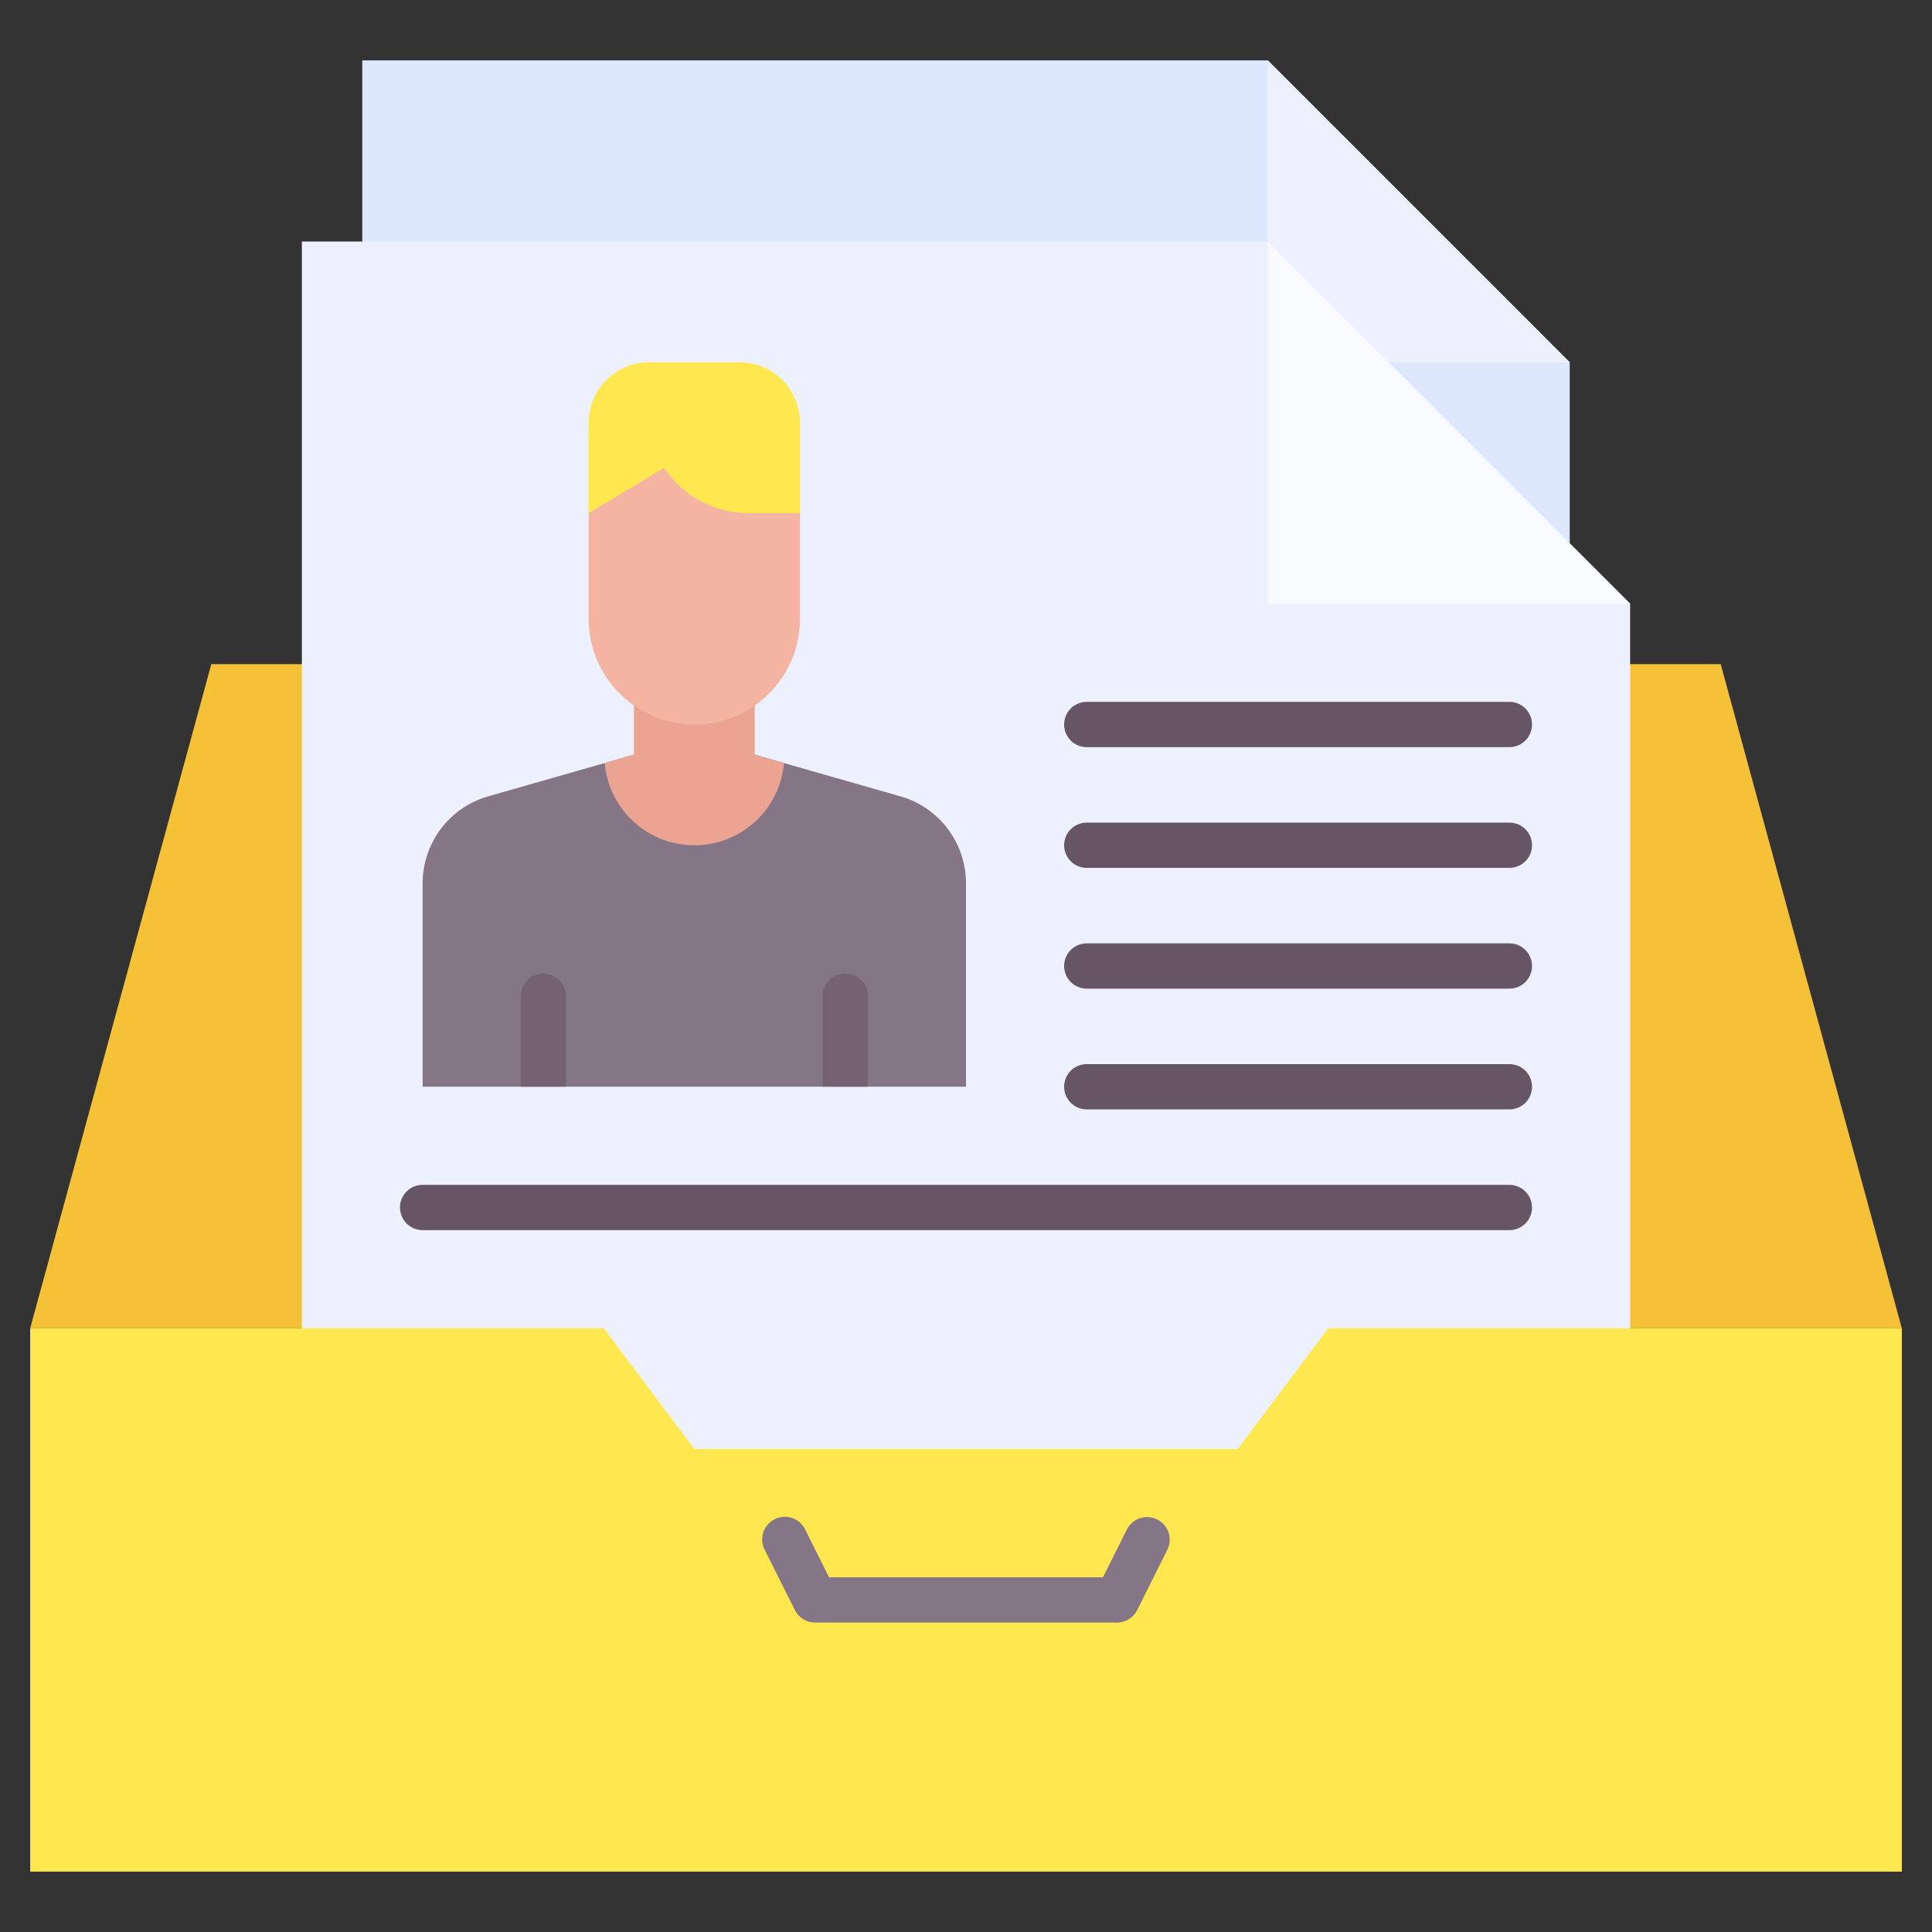
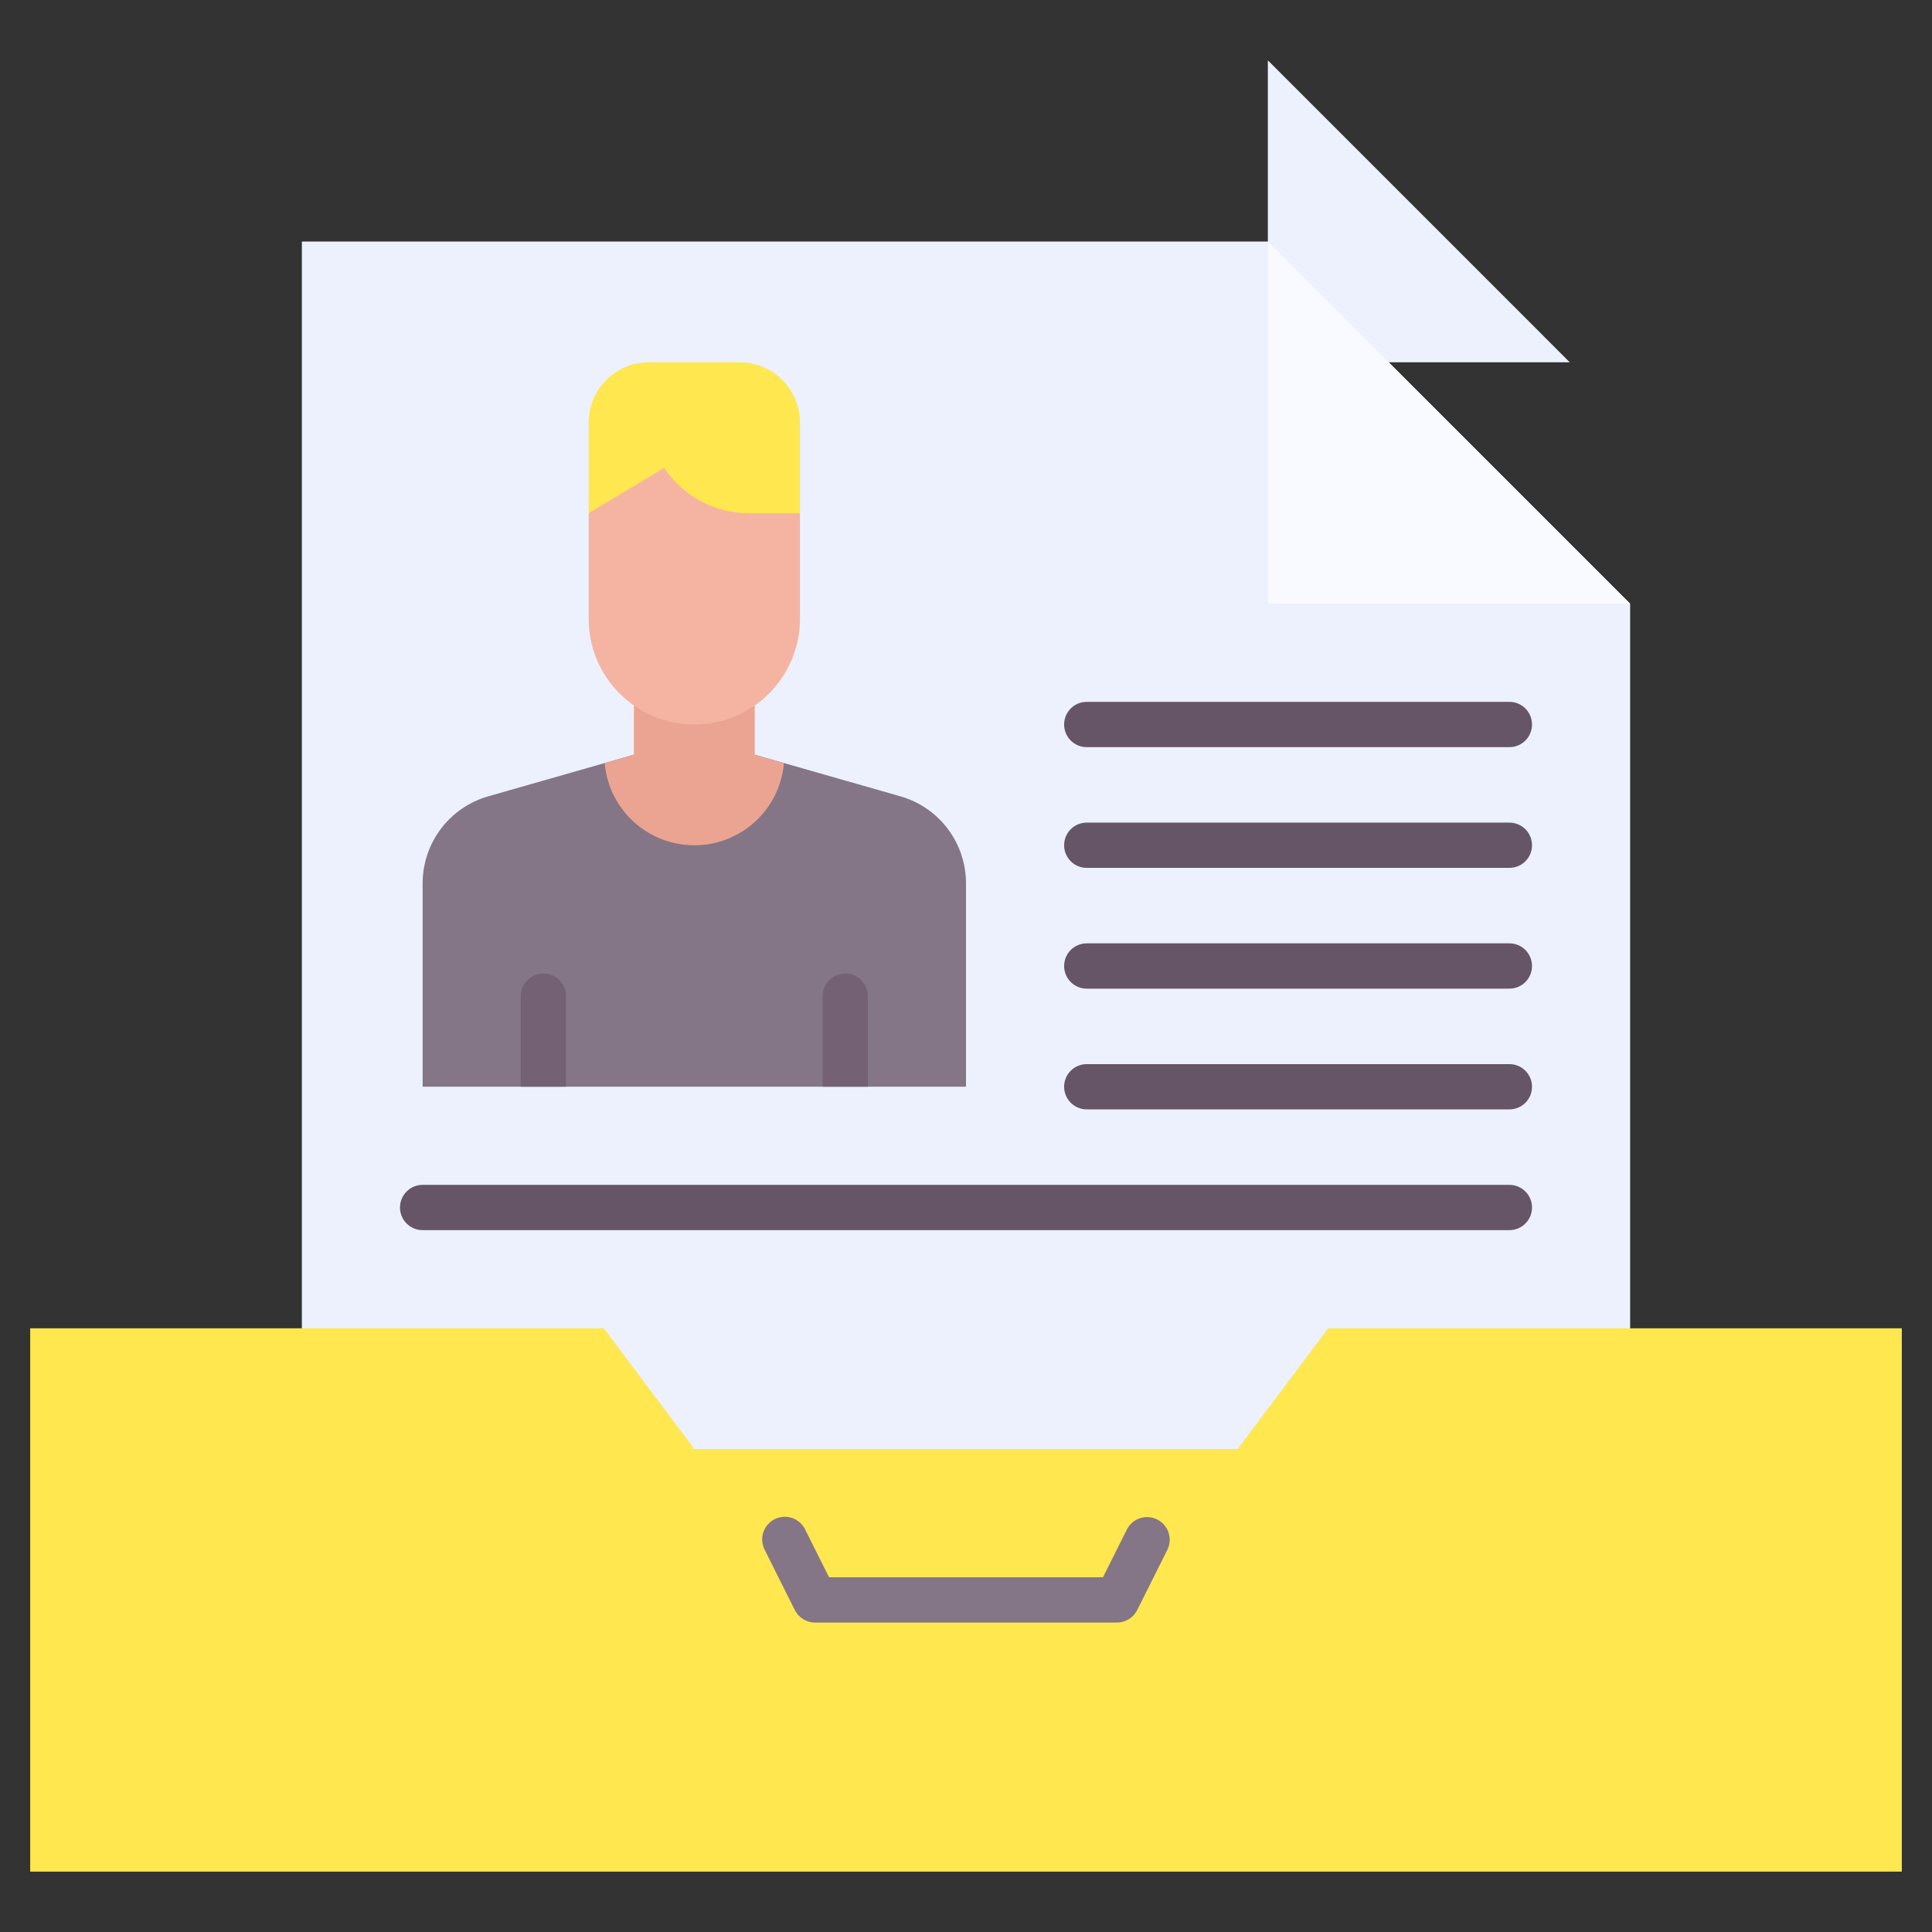
<svg xmlns="http://www.w3.org/2000/svg" width="61" height="61" viewBox="0 0 61 61" fill="none">
  <rect x="0" y="0" width="61" height="61" fill="#333333" stroke="none" />
-   <path d="M0.953 41.938L6.672 20.969H54.328L60.047 41.938H0.953Z" fill="#F5C137" />
-   <path d="M40.031 1.906H11.438V40.031H49.562V11.438L40.031 1.906Z" fill="#DCE7FB" />
  <path d="M40.031 1.906V11.438H49.562L40.031 1.906Z" fill="#ECF1FD" />
  <path d="M40.031 7.625H9.531V45.75H51.469V19.062L40.031 7.625Z" fill="#ECF1FD" />
  <path d="M40.031 7.625V19.062H51.469L40.031 7.625Z" fill="#F8FAFF" />
  <path d="M47.656 38.84H13.344C13.154 38.84 12.972 38.764 12.838 38.63C12.704 38.496 12.629 38.315 12.629 38.125C12.629 37.935 12.704 37.754 12.838 37.62C12.972 37.486 13.154 37.41 13.344 37.41H47.656C47.846 37.41 48.028 37.486 48.162 37.62C48.296 37.754 48.371 37.935 48.371 38.125C48.371 38.315 48.296 38.496 48.162 38.63C48.028 38.764 47.846 38.84 47.656 38.84Z" fill="#665566" />
  <path d="M47.656 35.027H34.312C34.123 35.027 33.941 34.952 33.807 34.818C33.673 34.684 33.598 34.502 33.598 34.312C33.598 34.123 33.673 33.941 33.807 33.807C33.941 33.673 34.123 33.598 34.312 33.598H47.656C47.846 33.598 48.028 33.673 48.162 33.807C48.296 33.941 48.371 34.123 48.371 34.312C48.371 34.502 48.296 34.684 48.162 34.818C48.028 34.952 47.846 35.027 47.656 35.027Z" fill="#665566" />
  <path d="M47.656 31.215H34.312C34.123 31.215 33.941 31.14 33.807 31.006C33.673 30.871 33.598 30.69 33.598 30.5C33.598 30.31 33.673 30.129 33.807 29.994C33.941 29.86 34.123 29.785 34.312 29.785H47.656C47.846 29.785 48.028 29.86 48.162 29.994C48.296 30.129 48.371 30.31 48.371 30.5C48.371 30.69 48.296 30.871 48.162 31.006C48.028 31.14 47.846 31.215 47.656 31.215Z" fill="#665566" />
  <path d="M47.656 27.402H34.312C34.123 27.402 33.941 27.327 33.807 27.193C33.673 27.059 33.598 26.877 33.598 26.688C33.598 26.498 33.673 26.316 33.807 26.182C33.941 26.048 34.123 25.973 34.312 25.973H47.656C47.846 25.973 48.028 26.048 48.162 26.182C48.296 26.316 48.371 26.498 48.371 26.688C48.371 26.877 48.296 27.059 48.162 27.193C48.028 27.327 47.846 27.402 47.656 27.402Z" fill="#665566" />
  <path d="M47.656 23.59H34.312C34.123 23.59 33.941 23.515 33.807 23.381C33.673 23.246 33.598 23.065 33.598 22.875C33.598 22.685 33.673 22.504 33.807 22.369C33.941 22.235 34.123 22.16 34.312 22.16H47.656C47.846 22.16 48.028 22.235 48.162 22.369C48.296 22.504 48.371 22.685 48.371 22.875C48.371 23.065 48.296 23.246 48.162 23.381C48.028 23.515 47.846 23.59 47.656 23.59Z" fill="#665566" />
  <path d="M15.418 25.142L20.016 23.828H23.828L28.426 25.142C29.024 25.312 29.549 25.673 29.924 26.169C30.298 26.665 30.5 27.27 30.5 27.891V34.312H13.344V27.891C13.344 27.27 13.546 26.665 13.92 26.169C14.294 25.673 14.82 25.312 15.418 25.142Z" fill="#847686" />
  <path d="M20.016 23.828V20.016H23.829V23.828L24.753 24.092C24.692 24.801 24.368 25.461 23.843 25.942C23.319 26.423 22.634 26.689 21.923 26.689C21.211 26.689 20.526 26.423 20.002 25.942C19.477 25.461 19.153 24.801 19.092 24.092L20.016 23.828Z" fill="#EAA491" />
  <path d="M17.156 30.738C16.967 30.738 16.785 30.814 16.651 30.948C16.517 31.082 16.441 31.264 16.441 31.453V34.312H17.871V31.453C17.871 31.264 17.796 31.082 17.662 30.948C17.528 30.814 17.346 30.738 17.156 30.738Z" fill="#746174" />
  <path d="M26.688 30.738C26.498 30.738 26.316 30.814 26.182 30.948C26.048 31.082 25.973 31.264 25.973 31.453V34.312H27.402V31.453C27.402 31.264 27.327 31.082 27.193 30.948C27.059 30.814 26.877 30.738 26.688 30.738Z" fill="#746174" />
  <path d="M20.492 11.438H23.352C23.857 11.438 24.342 11.638 24.7 11.996C25.057 12.353 25.258 12.838 25.258 13.344V16.203H18.586V13.344C18.586 12.838 18.787 12.353 19.144 11.996C19.502 11.638 19.987 11.438 20.492 11.438Z" fill="#FFE750" />
  <path d="M18.586 16.203L20.969 14.773C21.262 15.213 21.659 15.573 22.124 15.822C22.59 16.072 23.109 16.203 23.637 16.203H25.258V19.539C25.258 20.424 24.906 21.272 24.281 21.898C23.655 22.523 22.807 22.875 21.922 22.875C21.037 22.875 20.189 22.523 19.563 21.898C18.937 21.272 18.586 20.424 18.586 19.539V16.203Z" fill="#F5B4A2" />
  <path d="M39.078 45.75L41.938 41.938H60.047V59.094H0.953V41.938H19.062L21.922 45.75H39.078Z" fill="#FFE750" />
  <path d="M35.266 51.231H25.735C25.602 51.23 25.472 51.193 25.359 51.123C25.246 51.054 25.155 50.954 25.095 50.835L24.142 48.929C24.099 48.845 24.074 48.753 24.067 48.659C24.059 48.565 24.071 48.47 24.1 48.381C24.13 48.291 24.177 48.208 24.239 48.137C24.3 48.066 24.376 48.007 24.46 47.965C24.544 47.923 24.636 47.898 24.73 47.891C24.825 47.885 24.919 47.897 25.008 47.927C25.098 47.958 25.18 48.005 25.251 48.068C25.322 48.13 25.38 48.205 25.421 48.29L26.177 49.801H34.824L35.58 48.29C35.665 48.122 35.814 47.995 35.993 47.935C36.172 47.877 36.367 47.891 36.536 47.975C36.705 48.059 36.834 48.207 36.894 48.385C36.954 48.564 36.942 48.759 36.859 48.929L35.906 50.835C35.846 50.954 35.755 51.054 35.642 51.123C35.529 51.193 35.399 51.23 35.266 51.231Z" fill="#847686" />
</svg>